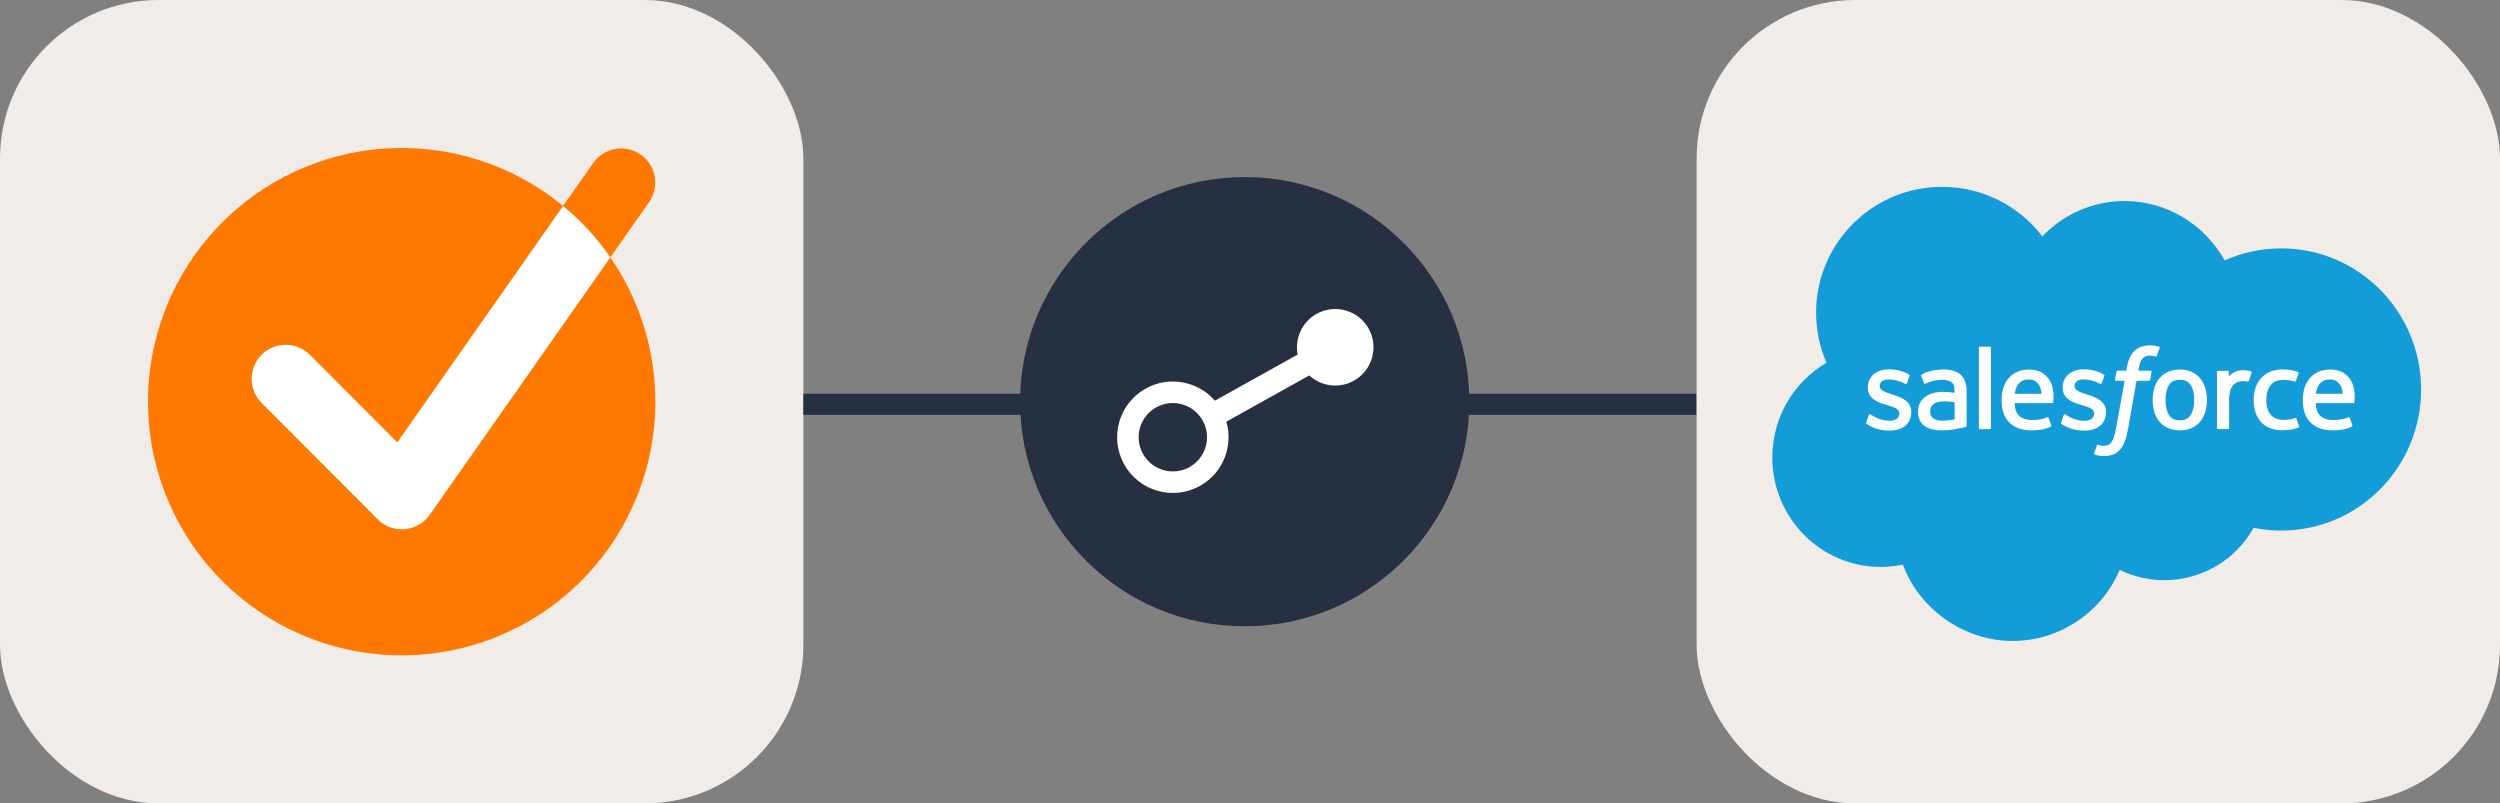
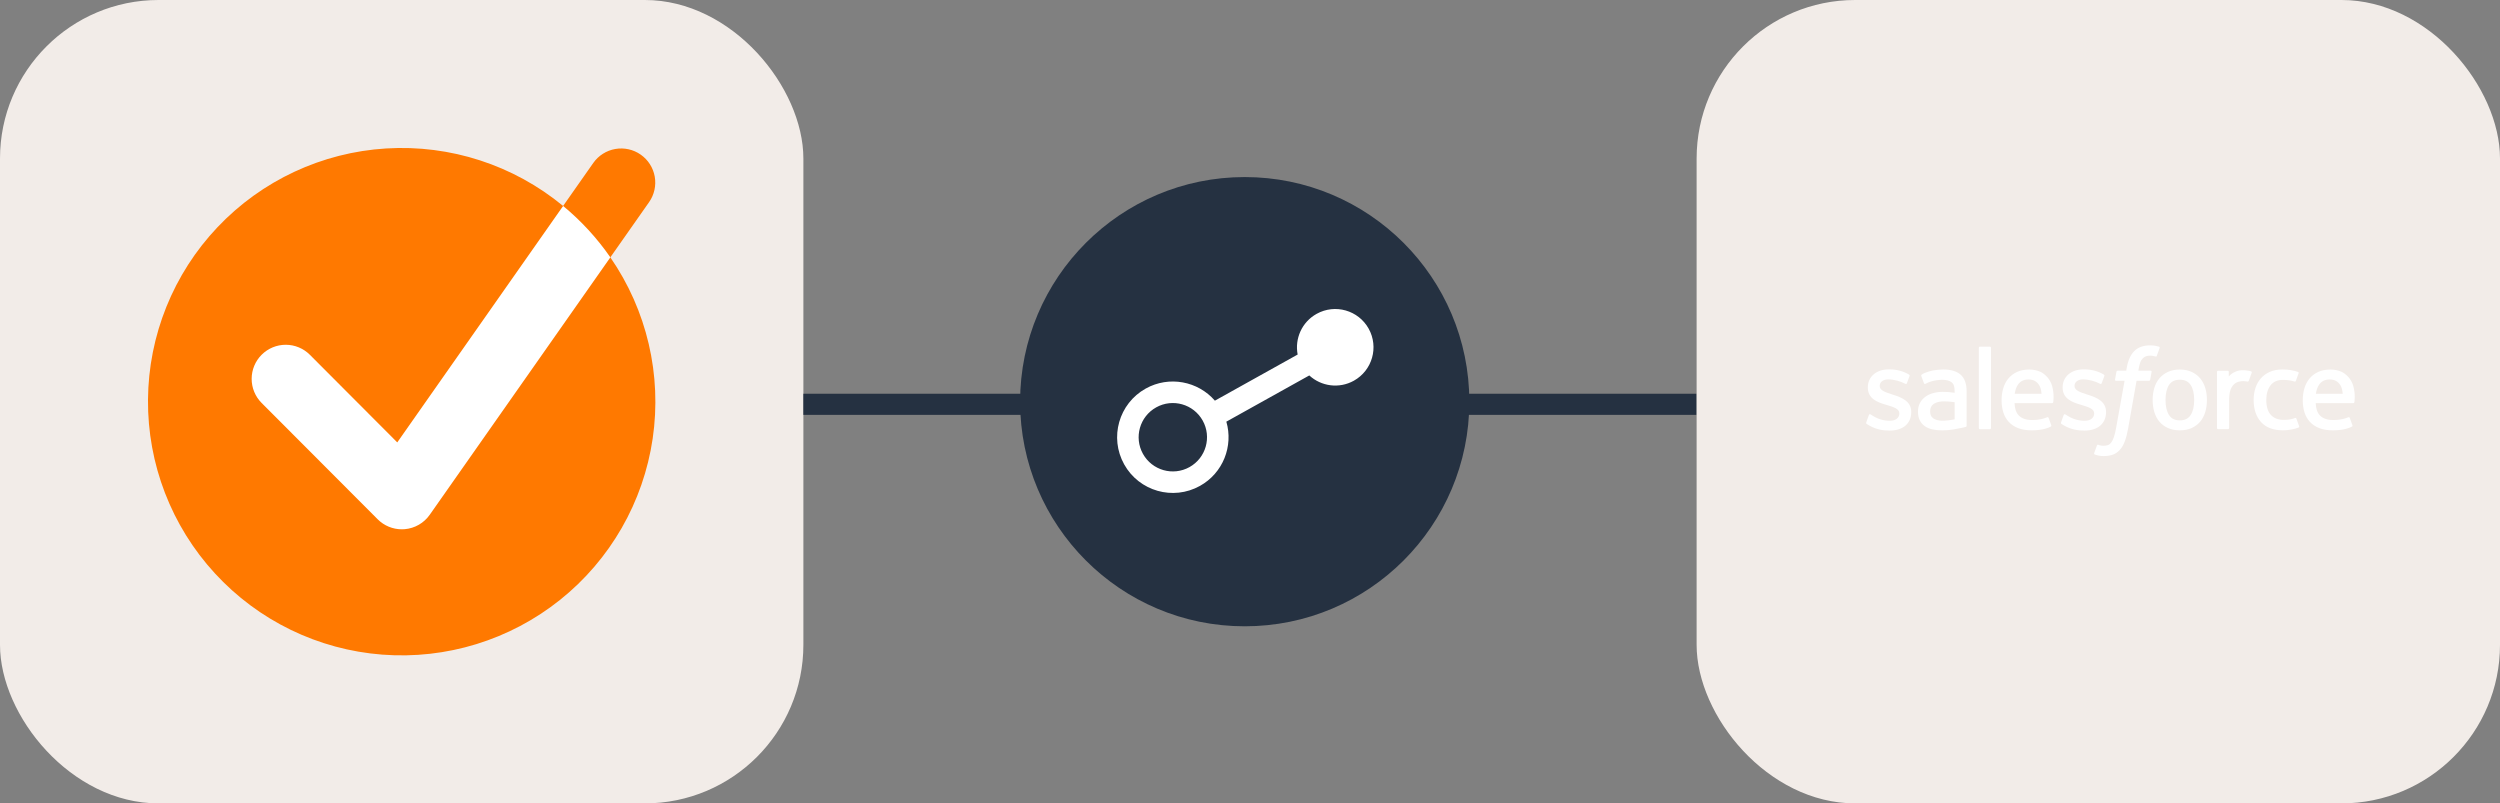
<svg xmlns="http://www.w3.org/2000/svg" width="473" height="152" viewBox="0 0 473 152" fill="none">
  <rect x="0" y="0" width="473" height="152" fill="#808080" stroke="none" />
  <g clip-path="url(#clip0_571_33403)">
    <rect width="152" height="152" rx="30" fill="#F2ECE8" />
    <path d="M115.475 48.691L122.806 38.245C123.788 36.844 124.174 35.111 123.879 33.426C123.583 31.741 122.631 30.243 121.23 29.26C119.83 28.278 118.097 27.892 116.412 28.187C114.727 28.483 113.228 29.435 112.246 30.835L106.539 38.967C97.16 31.231 85.195 27.343 73.061 28.087C60.926 28.831 49.526 34.152 41.162 42.976C32.798 51.799 28.094 63.468 28 75.625C27.906 87.782 32.428 99.522 40.654 108.474C48.879 117.426 60.196 122.923 72.317 123.856C84.439 124.788 96.463 121.086 105.961 113.497C115.459 105.908 121.724 94.998 123.489 82.969C125.255 70.941 122.391 58.69 115.475 48.691" fill="#FF7900" />
    <path d="M58.628 67.126C57.42 65.915 55.78 65.233 54.07 65.231C52.359 65.229 50.718 65.907 49.507 67.115C48.296 68.323 47.615 69.963 47.613 71.673C47.611 73.384 48.288 75.025 49.496 76.236L71.457 98.249C72.056 98.849 72.768 99.326 73.552 99.651C74.335 99.976 75.175 100.144 76.023 100.144C76.215 100.144 76.394 100.144 76.58 100.121C77.519 100.039 78.428 99.753 79.244 99.283C80.061 98.813 80.764 98.169 81.305 97.398L115.481 48.692C112.962 45.056 109.955 41.784 106.545 38.967L75.161 83.703L58.628 67.126Z" fill="white" />
  </g>
  <g clip-path="url(#clip1_571_33403)">
    <path fill-rule="evenodd" clip-rule="evenodd" d="M235.502 118.496C258.973 118.496 278 99.469 278 75.998C278 52.527 258.973 33.5 235.502 33.5C212.031 33.5 193.004 52.527 193.004 75.998C193.004 99.469 212.031 118.496 235.502 118.496Z" fill="#253141" />
    <path fill-rule="evenodd" clip-rule="evenodd" d="M258.951 62.182C257.004 58.689 252.595 57.436 249.102 59.382C246.299 60.944 244.939 64.092 245.516 67.079L229.856 75.806C226.655 72.117 221.205 71.045 216.769 73.516C211.684 76.35 209.858 82.77 212.692 87.856C215.526 92.941 221.946 94.767 227.032 91.933C231.41 89.493 233.372 84.394 232.024 79.778L247.719 71.032C249.956 73.094 253.348 73.592 256.151 72.03C259.643 70.084 260.897 65.675 258.951 62.182ZM227.551 79.576C225.812 76.455 221.872 75.335 218.751 77.074C215.631 78.813 214.51 82.753 216.25 85.874C217.989 88.994 221.928 90.115 225.049 88.376C228.17 86.636 229.29 82.697 227.551 79.576Z" fill="white" />
    <path fill-rule="evenodd" clip-rule="evenodd" d="M273.002 74.498H323.002V78.498H273.002V74.498Z" fill="#253141" />
    <path fill-rule="evenodd" clip-rule="evenodd" d="M147.002 74.498H197.002V78.498H147.002V74.498Z" fill="#253141" />
  </g>
  <g clip-path="url(#clip2_571_33403)">
    <rect x="321" width="152" height="152" rx="30" fill="#F2ECE8" />
  </g>
-   <path d="M386.405 44.72C390.364 40.596 395.875 38.039 401.969 38.039C410.074 38.039 417.143 42.556 420.906 49.265C424.179 47.803 427.799 46.991 431.609 46.991C446.223 46.991 458.074 58.944 458.074 73.685C458.074 88.426 446.226 100.382 431.609 100.382C429.825 100.382 428.082 100.2 426.395 99.861C423.081 105.774 416.763 109.769 409.509 109.769C406.476 109.769 403.605 109.069 401.047 107.82C397.689 115.726 389.857 121.27 380.732 121.27C371.606 121.27 363.127 115.258 360.02 106.823C358.662 107.109 357.253 107.261 355.808 107.261C344.497 107.261 335.324 97.992 335.324 86.56C335.324 78.896 339.442 72.207 345.567 68.628C344.307 65.727 343.607 62.525 343.607 59.158C343.607 46.011 354.283 35.35 367.447 35.35C375.176 35.35 382.047 39.025 386.405 44.72Z" fill="#139CD8" />
  <path d="M353.102 79.909C353.025 80.11 353.129 80.151 353.154 80.187C353.385 80.355 353.617 80.476 353.853 80.611C355.106 81.274 356.29 81.467 357.526 81.467C360.044 81.467 361.608 80.129 361.608 77.974V77.932C361.608 75.939 359.841 75.213 358.186 74.689L357.969 74.621C356.719 74.216 355.643 73.864 355.643 73.043V73.002C355.643 72.297 356.273 71.78 357.248 71.78C358.332 71.78 359.618 72.141 360.446 72.6C360.446 72.6 360.691 72.757 360.779 72.52C360.829 72.391 361.247 71.265 361.291 71.141C361.338 71.009 361.256 70.91 361.168 70.858C360.221 70.282 358.913 69.889 357.559 69.889H357.308C355.001 69.889 353.394 71.284 353.394 73.277V73.319C353.394 75.419 355.169 76.105 356.832 76.578L357.099 76.66C358.31 77.032 359.356 77.354 359.356 78.205V78.249C359.356 79.028 358.676 79.609 357.583 79.609C357.157 79.609 355.802 79.6 354.341 78.676C354.164 78.571 354.063 78.497 353.925 78.414C353.853 78.37 353.672 78.29 353.592 78.527L353.096 79.906L353.102 79.909Z" fill="white" />
  <path d="M389.958 79.909C389.88 80.11 389.985 80.151 390.01 80.187C390.241 80.355 390.472 80.476 390.709 80.611C391.962 81.274 393.145 81.467 394.381 81.467C396.9 81.467 398.464 80.129 398.464 77.974V77.932C398.464 75.939 396.696 75.213 395.042 74.689L394.824 74.621C393.575 74.216 392.498 73.864 392.498 73.043V73.002C392.498 72.297 393.129 71.78 394.103 71.78C395.188 71.78 396.473 72.141 397.302 72.6C397.302 72.6 397.547 72.757 397.635 72.52C397.685 72.391 398.103 71.265 398.147 71.141C398.194 71.009 398.111 70.91 398.023 70.858C397.076 70.282 395.769 69.889 394.414 69.889H394.164C391.857 69.889 390.249 71.284 390.249 73.277V73.319C390.249 75.419 392.028 76.105 393.688 76.578L393.955 76.66C395.166 77.032 396.215 77.354 396.215 78.205V78.249C396.215 79.028 395.535 79.609 394.439 79.609C394.012 79.609 392.661 79.6 391.196 78.676C391.02 78.571 390.916 78.499 390.781 78.414C390.737 78.387 390.522 78.301 390.45 78.527L389.952 79.906L389.958 79.909Z" fill="white" />
  <path d="M417.238 73.42C417.032 72.721 416.71 72.107 416.283 71.595C415.856 71.08 415.311 70.668 414.667 70.368C414.026 70.067 413.266 69.916 412.415 69.916C411.565 69.916 410.802 70.07 410.161 70.368C409.52 70.665 408.974 71.08 408.548 71.595C408.118 72.107 407.796 72.724 407.593 73.42C407.386 74.114 407.281 74.874 407.281 75.678C407.281 76.481 407.386 77.244 407.593 77.938C407.799 78.634 408.118 79.248 408.548 79.763C408.974 80.278 409.52 80.688 410.164 80.98C410.808 81.271 411.565 81.42 412.418 81.42C413.272 81.42 414.026 81.271 414.67 80.98C415.311 80.688 415.856 80.275 416.286 79.763C416.713 79.251 417.037 78.634 417.241 77.938C417.448 77.244 417.552 76.484 417.552 75.678C417.552 74.871 417.448 74.114 417.241 73.42M415.141 75.678C415.141 76.894 414.912 77.858 414.466 78.535C414.023 79.207 413.354 79.534 412.421 79.534C411.488 79.534 410.822 79.207 410.384 78.535C409.941 77.858 409.718 76.894 409.718 75.678C409.718 74.461 409.941 73.503 410.381 72.831C410.819 72.168 411.485 71.843 412.421 71.843C413.357 71.843 414.023 72.165 414.466 72.831C414.915 73.503 415.141 74.461 415.141 75.678Z" fill="white" />
  <path fill-rule="evenodd" clip-rule="evenodd" d="M434.487 79.211C434.419 79.007 434.218 79.084 434.218 79.084C433.912 79.202 433.587 79.307 433.24 79.362C432.891 79.417 432.505 79.445 432.09 79.445C431.074 79.445 430.265 79.142 429.684 78.544C429.106 77.944 428.778 76.978 428.781 75.671C428.784 74.481 429.073 73.587 429.587 72.904C430.099 72.227 430.881 71.877 431.919 71.877C432.786 71.877 433.447 71.979 434.141 72.194C434.141 72.194 434.306 72.265 434.383 72.051C434.57 71.539 434.705 71.175 434.9 70.614C434.955 70.454 434.82 70.385 434.768 70.366C434.496 70.259 433.854 70.085 433.367 70.011C432.916 69.942 432.382 69.906 431.79 69.906C430.909 69.906 430.121 70.058 429.447 70.358C428.775 70.655 428.206 71.068 427.754 71.583C427.303 72.097 426.961 72.711 426.733 73.408C426.504 74.102 426.389 74.864 426.389 75.671C426.389 77.413 426.857 78.823 427.787 79.852C428.718 80.89 430.113 81.416 431.936 81.416C433.012 81.416 434.116 81.198 434.911 80.884C434.911 80.884 435.063 80.81 434.997 80.634L434.482 79.208L434.487 79.211Z" fill="white" />
  <path fill-rule="evenodd" clip-rule="evenodd" d="M445.242 73.024C445.063 72.35 444.623 71.669 444.334 71.359C443.877 70.863 443.425 70.519 442.982 70.329C442.404 70.081 441.708 69.916 440.942 69.916C440.056 69.916 439.249 70.065 438.594 70.373C437.939 70.678 437.388 71.1 436.956 71.623C436.524 72.143 436.199 72.765 435.993 73.47C435.786 74.169 435.682 74.932 435.682 75.738C435.682 76.545 435.789 77.324 436.004 78.009C436.221 78.703 436.565 79.311 437.033 79.818C437.501 80.327 438.104 80.724 438.823 81.004C439.538 81.28 440.408 81.425 441.405 81.42C443.458 81.414 444.543 80.957 444.989 80.71C445.069 80.666 445.143 80.589 445.049 80.368L444.581 79.066C444.51 78.874 444.314 78.942 444.314 78.942C443.805 79.132 443.081 79.471 441.394 79.468C440.29 79.468 439.472 79.141 438.96 78.631C438.434 78.111 438.176 77.346 438.132 76.267L445.245 76.272C445.245 76.272 445.432 76.272 445.451 76.085C445.46 76.008 445.694 74.623 445.239 73.021M438.165 74.508C438.267 73.831 438.451 73.269 438.74 72.831C439.175 72.165 439.838 71.796 440.774 71.796C441.71 71.796 442.324 72.165 442.767 72.831C443.062 73.272 443.189 73.855 443.241 74.51H438.165V74.508Z" fill="white" />
  <path fill-rule="evenodd" clip-rule="evenodd" d="M388.262 73.024C388.083 72.35 387.642 71.669 387.353 71.359C386.896 70.863 386.448 70.519 386.002 70.329C385.421 70.081 384.727 69.916 383.965 69.916C383.075 69.916 382.269 70.065 381.614 70.373C380.958 70.678 380.408 71.1 379.976 71.623C379.544 72.143 379.219 72.765 379.012 73.47C378.806 74.169 378.701 74.932 378.701 75.738C378.701 76.545 378.809 77.324 379.023 78.009C379.241 78.703 379.585 79.311 380.053 79.818C380.521 80.327 381.124 80.724 381.842 81.004C382.558 81.28 383.428 81.425 384.424 81.42C386.478 81.414 387.562 80.957 388.008 80.71C388.088 80.666 388.163 80.589 388.069 80.368L387.601 79.066C387.529 78.874 387.334 78.942 387.334 78.942C386.825 79.132 386.101 79.471 384.413 79.468C383.312 79.468 382.492 79.141 381.98 78.631C381.454 78.111 381.195 77.346 381.151 76.267L388.264 76.272C388.264 76.272 388.452 76.272 388.471 76.085C388.479 76.008 388.713 74.623 388.259 73.021M381.184 74.508C381.286 73.831 381.47 73.269 381.757 72.831C382.194 72.165 382.858 71.796 383.791 71.796C384.724 71.796 385.344 72.165 385.787 72.831C386.079 73.272 386.208 73.855 386.258 74.51H381.181L381.184 74.508Z" fill="white" />
  <path d="M368.642 74.176C368.353 74.154 367.978 74.143 367.532 74.143C366.921 74.143 366.332 74.22 365.779 74.368C365.223 74.517 364.724 74.748 364.295 75.057C363.863 75.368 363.516 75.761 363.263 76.232C363.009 76.703 362.883 77.254 362.883 77.87C362.883 78.487 362.99 79.048 363.21 79.494C363.428 79.943 363.739 80.32 364.138 80.606C364.534 80.895 365.022 81.107 365.586 81.234C366.145 81.363 366.778 81.427 367.472 81.427C368.201 81.427 368.928 81.366 369.633 81.245C370.332 81.127 371.185 80.953 371.425 80.898C371.661 80.843 371.923 80.772 371.923 80.772C372.099 80.728 372.085 80.537 372.085 80.537V74.033C372.083 72.604 371.7 71.547 370.951 70.889C370.205 70.237 369.104 69.906 367.681 69.906C367.147 69.906 366.291 69.978 365.773 70.082C365.773 70.082 364.221 70.382 363.582 70.886C363.582 70.886 363.442 70.972 363.516 71.17L364.02 72.524C364.083 72.7 364.254 72.64 364.254 72.64C364.254 72.64 364.309 72.618 364.372 72.579C365.74 71.836 367.472 71.858 367.472 71.858C368.24 71.858 368.832 72.015 369.231 72.318C369.619 72.618 369.814 73.064 369.814 74.013V74.314C369.203 74.225 368.642 74.176 368.642 74.176ZM365.812 79.175C365.531 78.952 365.495 78.897 365.402 78.754C365.258 78.536 365.187 78.225 365.187 77.829C365.187 77.204 365.393 76.752 365.823 76.452C365.82 76.452 366.437 75.918 367.887 75.938C368.906 75.951 369.82 76.103 369.82 76.103V79.337C369.82 79.337 368.917 79.53 367.898 79.591C366.45 79.679 365.806 79.175 365.812 79.175Z" fill="white" />
  <path fill-rule="evenodd" clip-rule="evenodd" d="M426.024 70.513C426.079 70.353 425.963 70.276 425.917 70.257C425.796 70.213 425.19 70.084 424.725 70.053C423.83 69.998 423.335 70.15 422.889 70.348C422.445 70.546 421.958 70.868 421.688 71.234V70.367C421.688 70.249 421.603 70.153 421.482 70.153H419.657C419.538 70.153 419.453 70.249 419.453 70.367V80.982C419.453 81.1 419.549 81.197 419.671 81.197H421.54C421.658 81.197 421.754 81.1 421.754 80.982V75.68C421.754 74.967 421.834 74.26 421.991 73.814C422.145 73.371 422.355 73.021 422.613 72.768C422.872 72.514 423.169 72.338 423.494 72.239C423.825 72.137 424.191 72.104 424.447 72.104C424.821 72.104 425.228 72.201 425.228 72.201C425.366 72.214 425.443 72.129 425.49 72.008C425.611 71.683 425.958 70.709 426.024 70.513Z" fill="white" />
  <path fill-rule="evenodd" clip-rule="evenodd" d="M408.483 65.585C408.255 65.513 408.051 65.467 407.779 65.42C407.503 65.37 407.179 65.343 406.812 65.343C405.527 65.343 404.511 65.706 403.801 66.425C403.093 67.138 402.612 68.222 402.369 69.651L402.284 70.133H400.668C400.668 70.133 400.47 70.124 400.429 70.339L400.164 71.817C400.145 71.958 400.206 72.046 400.396 72.046H401.968L400.371 80.951C400.247 81.667 400.104 82.256 399.944 82.705C399.79 83.148 399.636 83.475 399.449 83.718C399.267 83.949 399.096 84.122 398.796 84.221C398.551 84.301 398.268 84.34 397.959 84.34C397.789 84.34 397.56 84.312 397.39 84.276C397.219 84.243 397.131 84.205 397.004 84.153C397.004 84.153 396.82 84.081 396.745 84.266C396.688 84.417 396.269 85.57 396.22 85.713C396.17 85.854 396.239 85.964 396.33 85.997C396.539 86.071 396.693 86.121 396.979 86.187C397.376 86.281 397.709 86.286 398.023 86.286C398.678 86.286 399.275 86.195 399.768 86.016C400.266 85.835 400.698 85.521 401.084 85.1C401.497 84.643 401.758 84.161 402.009 83.506C402.257 82.859 402.466 82.052 402.634 81.116L404.236 72.046H406.578C406.578 72.046 406.777 72.054 406.818 71.839L407.082 70.361C407.102 70.221 407.041 70.133 406.851 70.133H404.577C404.588 70.083 404.69 69.282 404.952 68.528C405.064 68.206 405.274 67.947 405.453 67.768C405.626 67.592 405.827 67.468 406.047 67.396C406.273 67.325 406.529 67.289 406.81 67.289C407.024 67.289 407.234 67.314 407.393 67.347C407.614 67.394 407.699 67.418 407.757 67.435C407.988 67.507 408.018 67.438 408.065 67.328L408.607 65.833C408.662 65.673 408.527 65.604 408.478 65.585" fill="white" />
  <path fill-rule="evenodd" clip-rule="evenodd" d="M376.694 80.987C376.694 81.105 376.609 81.204 376.491 81.204H374.602C374.484 81.204 374.398 81.108 374.398 80.987V65.803C374.398 65.684 374.484 65.588 374.602 65.588H376.491C376.609 65.588 376.694 65.684 376.694 65.803V80.987Z" fill="white" />
  <defs>
    <clipPath id="clip0_571_33403">
      <rect width="152" height="152" fill="white" />
    </clipPath>
    <clipPath id="clip1_571_33403">
      <rect width="169" height="85" fill="white" transform="translate(152 33.5)" />
    </clipPath>
    <clipPath id="clip2_571_33403">
      <rect width="152" height="152" fill="white" transform="translate(321)" />
    </clipPath>
  </defs>
</svg>